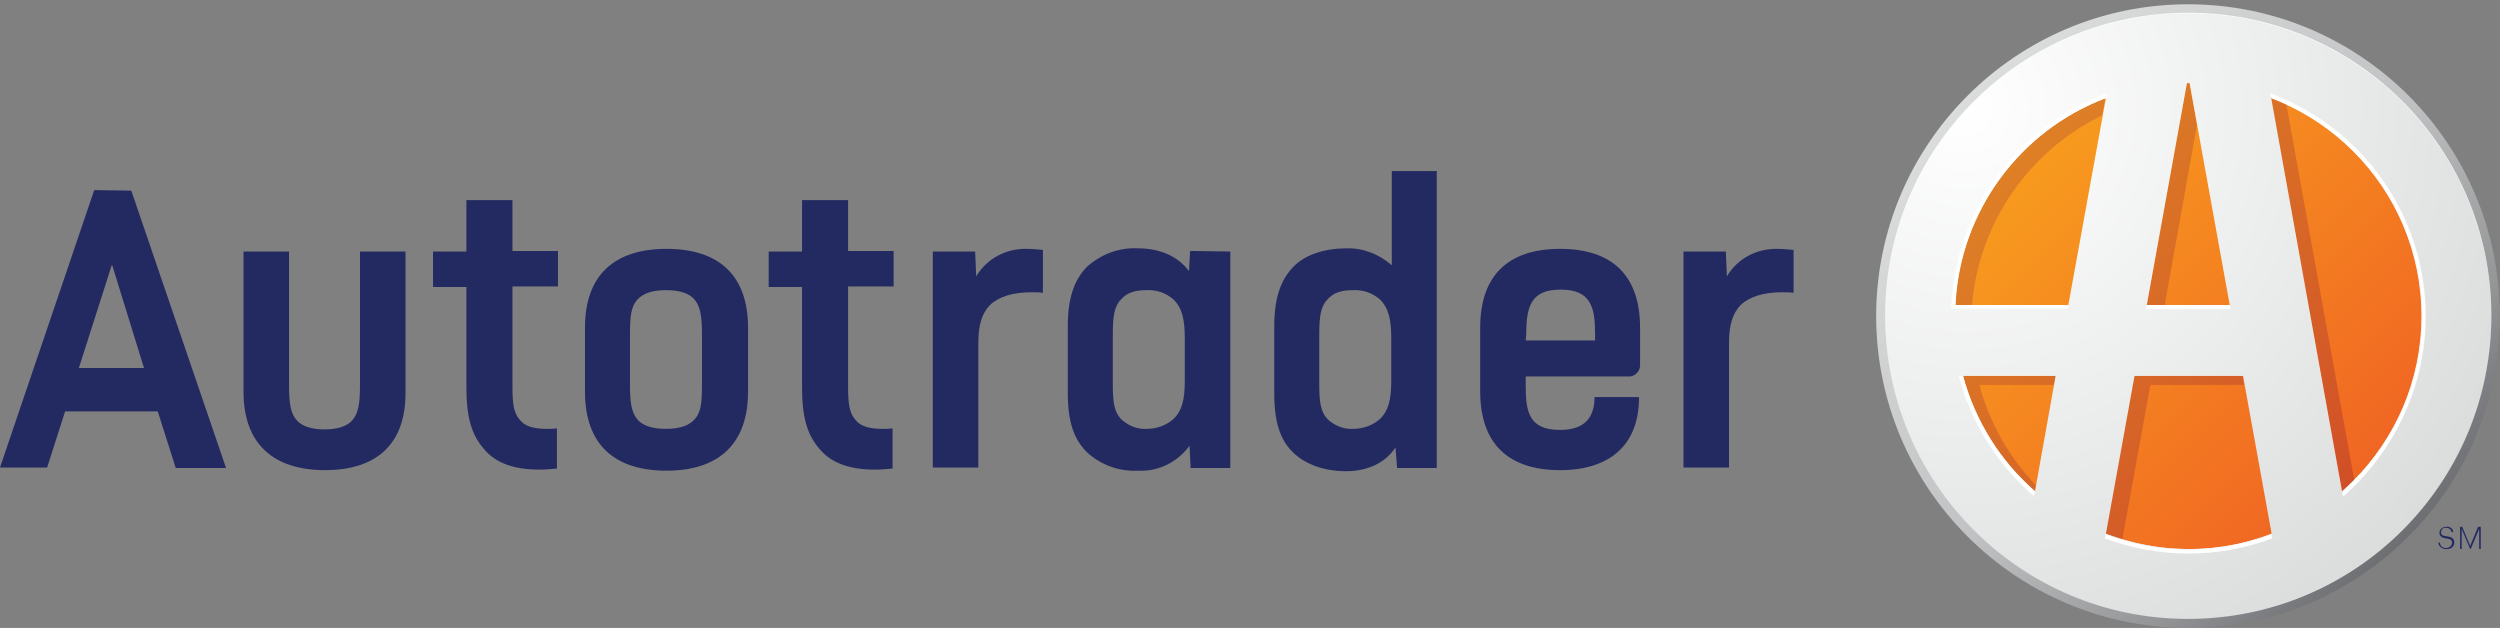
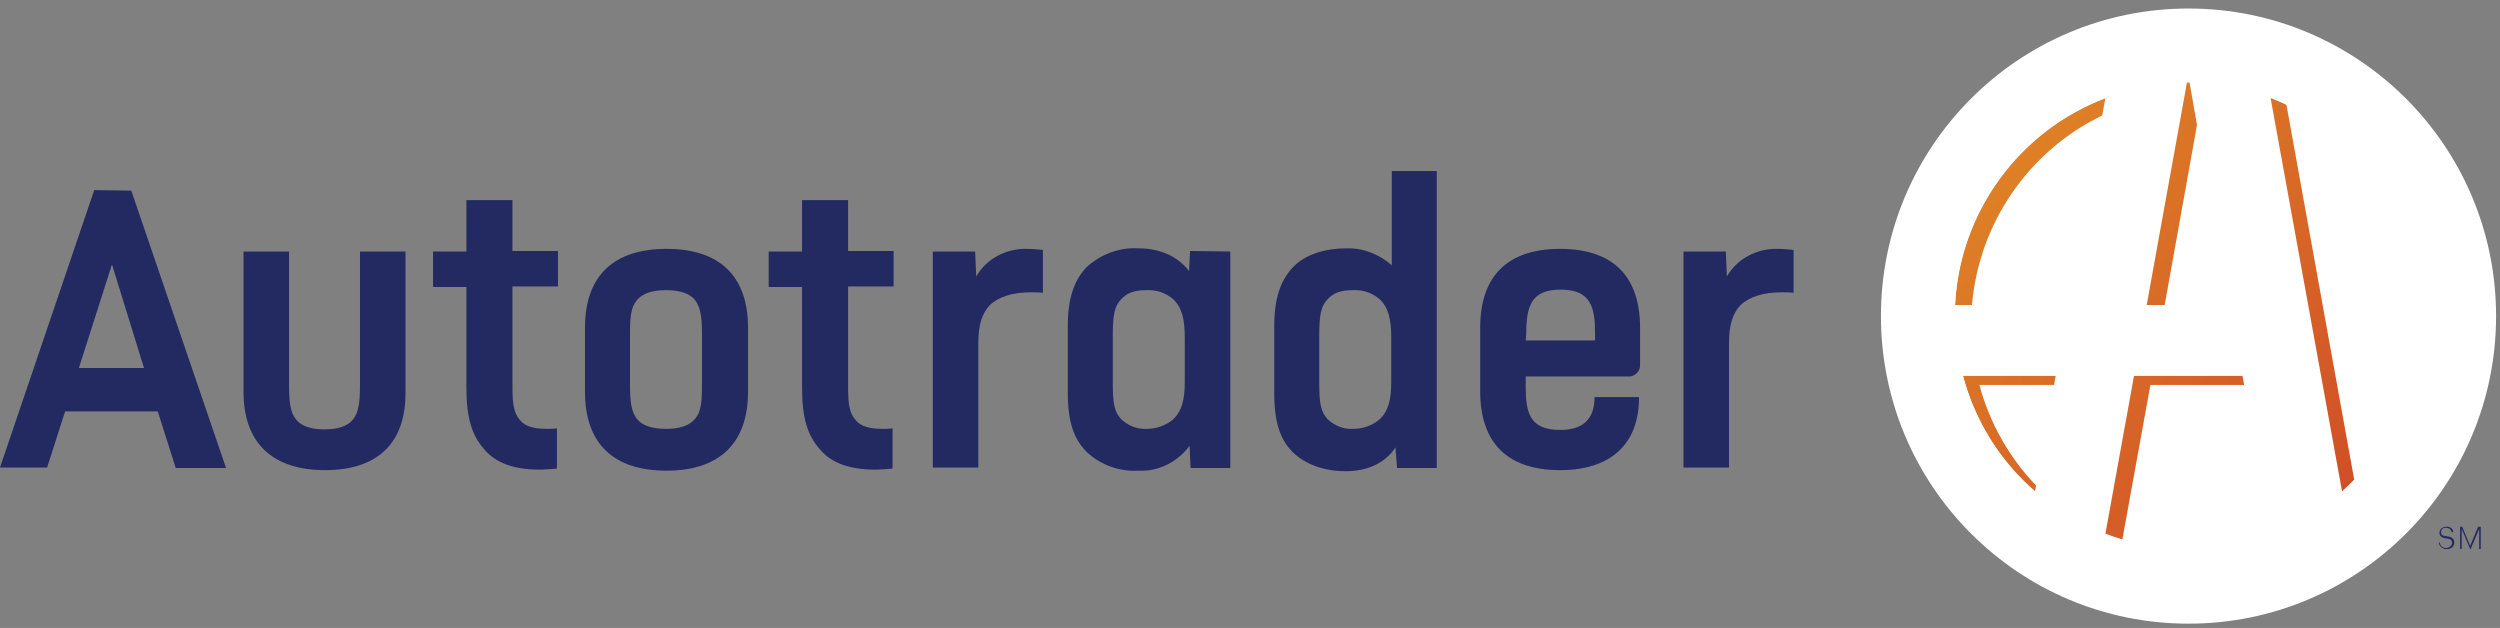
<svg xmlns="http://www.w3.org/2000/svg" width="100%" height="100%" viewBox="0 0 430 108" version="1.1" xml:space="preserve" style="fill-rule:evenodd;clip-rule:evenodd;stroke-linejoin:round;stroke-miterlimit:2;">
  <rect x="0" y="0" width="430" height="108" fill="#808080" stroke="none" />
  <g>
    <path d="M376.425,1.465c29.218,0 52.903,23.685 52.903,52.903c0,29.218 -23.685,52.903 -52.903,52.903c-29.218,0 -52.903,-23.685 -52.903,-52.903c0,-29.218 23.685,-52.903 52.903,-52.903Z" style="fill:#fff;fill-rule:nonzero;" />
-     <path d="M376.425,14.304c22.127,0 40.064,17.937 40.064,40.064c0,22.127 -17.937,40.065 -40.064,40.065c-22.127,0 -40.064,-17.938 -40.064,-40.065c0,-22.127 17.937,-40.064 40.064,-40.064Z" style="fill:url(#_Linear1);" />
    <path d="M390.539,16.854l12.292,67.654c0.729,-0.638 1.457,-1.366 2.095,-2.003l-11.655,-64.468c-0.911,-0.455 -1.822,-0.819 -2.732,-1.183Zm-4.553,49.352l-0.273,-1.549l-18.667,0l-4.917,27.135c0.911,0.364 1.912,0.638 2.914,1.002l4.826,-26.588l16.117,0Zm-32.689,0l0.273,-1.549l-15.935,0c2.095,7.74 6.374,14.66 12.384,19.851l0.182,-1.002c-4.644,-4.825 -8.013,-10.835 -9.743,-17.3l12.839,0Zm24.585,-44.709l-1.274,-7.284l-0.456,0l-6.92,38.243l3.095,0l5.555,-30.959Zm-38.699,30.959l-2.913,0c0.728,-16.026 10.926,-29.957 25.859,-35.602l-0.546,3.004c-12.657,6.101 -21.216,18.576 -22.4,32.598Z" style="fill:url(#_Linear2);" />
-     <path d="M402.831,84.508l-12.201,-67.746c20.67,7.831 31.141,30.868 23.401,51.629c-2.459,6.283 -6.283,11.838 -11.2,16.117Zm-26.406,9.925c-4.826,0 -9.651,-0.911 -14.204,-2.641l4.917,-27.135l18.666,0l4.917,27.135c-4.644,1.821 -9.47,2.732 -14.296,2.641Zm-40.064,-41.977c0.728,-16.026 10.926,-29.957 25.86,-35.602l-6.466,35.602l-19.394,0Zm13.658,32.052c-6.01,-5.281 -10.289,-12.201 -12.384,-19.851l15.935,0l-3.551,19.851Zm26.133,-70.204l0.456,0l6.92,38.243l-14.296,0l6.92,-38.243Zm0.182,-12.02c-28.773,0 -52.084,23.311 -52.084,52.175c0,28.865 23.311,52.084 52.175,52.084c28.773,0 52.084,-23.31 52.084,-52.084c0,-28.864 -23.311,-52.175 -52.175,-52.175c0.091,0 0,0 0,0Z" style="fill:url(#_Radial3);" />
-     <path d="M376.334,106.452c-28.773,0 -52.084,-23.31 -52.084,-52.175c0,-28.864 23.311,-52.084 52.175,-52.084c28.773,0 52.084,23.31 52.084,52.084c0,28.865 -23.311,52.175 -52.175,52.175c0.091,0 0.091,0 0,0Zm0,-105.716c-29.593,0 -53.632,24.039 -53.632,53.632c0,29.594 24.039,53.632 53.632,53.632c29.593,0 53.632,-24.038 53.632,-53.632c0,-29.593 -23.947,-53.632 -53.632,-53.632Z" style="fill:url(#_Linear4);" />
    <path d="M337.635,64.657l-0.729,0c2.095,8.014 6.648,15.298 12.931,20.67l0.182,-0.819c-6.01,-5.191 -10.38,-12.111 -12.384,-19.851Z" style="fill:#fff;fill-rule:nonzero;" />
    <path d="M376.334,94.524c-4.826,0 -9.652,-0.911 -14.205,-2.64l-0.091,0.728c9.288,3.46 19.487,3.46 28.774,0l-0.091,-0.728c-4.644,1.729 -9.47,2.64 -14.387,2.64Z" style="fill:#fff;fill-rule:nonzero;" />
    <path d="M417.218,54.368c0,-17.118 -10.744,-32.415 -26.771,-38.334l0.183,0.82c20.67,7.739 31.232,30.867 23.401,51.628c-2.367,6.192 -6.192,11.747 -11.2,16.117l0.183,0.819c8.923,-7.83 14.204,-19.121 14.204,-31.05Z" style="fill:#fff;fill-rule:nonzero;" />
-     <path d="M369.141,53.185l14.477,0l-0.09,-0.729l-14.296,0l-0.091,0.729Z" style="fill:#fff;fill-rule:nonzero;" />
    <path d="M362.221,16.854l0.182,-0.82c-15.48,5.645 -25.952,20.032 -26.771,36.422l0,0.638l20.032,0l0.091,-0.638l-19.485,0c0.819,-15.935 11.017,-29.957 25.951,-35.602Z" style="fill:#fff;fill-rule:nonzero;" />
-     <path d="M419.404,93.34l0.273,0c0,0.547 0.455,0.911 1.001,0.911l0.092,0c0.455,0 0.91,-0.364 1.001,-0.819c0,-0.547 -0.273,-0.729 -1.001,-0.82c-0.729,-0.091 -1.184,-0.364 -1.184,-1.002c0,-0.547 0.546,-1.002 1.092,-1.002l0.092,0c0.636,-0.09 1.183,0.365 1.183,0.912l-0.273,0c-0.091,-0.457 -0.455,-0.729 -0.91,-0.729c-0.456,-0.092 -0.82,0.182 -0.911,0.637l0,0.092c0,0.455 0.182,0.636 1.002,0.728c0.819,0.091 1.274,0.364 1.274,1.092c0,0.638 -0.546,1.093 -1.184,1.093l-0.09,0c-0.638,0.091 -1.367,-0.365 -1.457,-1.001l0,-0.092Z" style="fill:#222a61;fill-rule:nonzero;" />
+     <path d="M419.404,93.34l0.273,0c0,0.547 0.455,0.911 1.001,0.911l0.092,0c0.455,0 0.91,-0.364 1.001,-0.819c0,-0.547 -0.273,-0.729 -1.001,-0.82c-0.729,-0.091 -1.184,-0.364 -1.184,-1.002c0,-0.547 0.546,-1.002 1.092,-1.002l0.092,0c0.636,-0.09 1.183,0.365 1.183,0.912l-0.273,0c-0.091,-0.457 -0.455,-0.729 -0.91,-0.729c-0.456,-0.092 -0.82,0.182 -0.911,0.637l0,0.092c0,0.455 0.182,0.636 1.002,0.728c0.819,0.091 1.274,0.364 1.274,1.092c0,0.638 -0.546,1.093 -1.184,1.093c-0.638,0.091 -1.367,-0.365 -1.457,-1.001l0,-0.092Z" style="fill:#222a61;fill-rule:nonzero;" />
    <path d="M423.046,90.608l0.455,0l1.366,3.279l1.366,-3.279l0.455,0l0,3.825l-0.273,0l0,-3.46l-1.457,3.46l-0.091,0l-1.457,-3.46l0,3.46l-0.273,0l0,-3.825l-0.091,0Z" style="fill:#222a61;fill-rule:nonzero;" />
    <path d="M19.212,45.627l-5.645,17.665l11.2,0l-5.464,-17.665l-0.091,0Zm3.369,-12.839l16.3,47.713l-8.651,0l-3.096,-9.742l-15.935,0l-3.095,9.651l-8.104,0l16.208,-47.713l6.373,0.091Z" style="fill:#222a61;fill-rule:nonzero;" />
    <path d="M49.716,43.26l0,23.037c0,3.096 0.273,4.643 1.184,5.827c0.91,1.184 2.64,1.73 4.917,1.73c2.276,0 4.006,-0.546 4.917,-1.73c0.91,-1.184 1.184,-2.731 1.184,-5.827l0,-23.037l7.83,0l0,24.13c0.092,8.922 -4.917,13.475 -13.84,13.475c-8.923,0 -14.023,-4.553 -14.023,-13.475l0,-24.13l7.831,0Z" style="fill:#222a61;fill-rule:nonzero;" />
    <path d="M88.142,34.427l0,8.741l7.83,0l0,6.101l-7.83,0l0,17.392c0,2.914 0.273,4.462 1.274,5.555c0.82,1.092 2.368,1.548 4.644,1.548c0.547,0 1.184,0 1.73,-0.092l0,6.921c-1.001,0.091 -2.003,0.181 -3.005,0.181c-4.461,0 -7.557,-1.183 -9.469,-3.46c-2.185,-2.458 -3.096,-5.462 -3.096,-10.744l0,-17.21l-5.737,0l0,-6.1l5.737,0l0,-8.833l7.922,0Z" style="fill:#222a61;fill-rule:nonzero;" />
    <path d="M108.357,66.206c0,3.096 0.273,4.644 1.183,5.827c0.911,1.184 2.641,1.731 5.009,1.731c2.367,0 4.006,-0.547 5.007,-1.731c1.002,-1.183 1.184,-2.731 1.184,-5.827l0,-8.742c0,-3.005 -0.273,-4.644 -1.184,-5.827c-0.91,-1.184 -2.64,-1.73 -5.007,-1.73c-2.368,0 -4.007,0.546 -5.009,1.73c-1.001,1.183 -1.183,2.822 -1.183,5.827l0,8.742Zm-7.74,-9.834c0,-9.015 5.008,-13.568 14.022,-13.568c9.015,0 14.023,4.553 14.023,13.568l0,11.018c0,8.922 -5.008,13.567 -14.023,13.567c-9.014,0 -14.022,-4.553 -14.022,-13.567l0,-11.018Z" style="fill:#222a61;fill-rule:nonzero;" />
    <path d="M145.872,34.427l0,8.741l7.83,0l0,6.101l-7.83,0l0,17.392c0,2.914 0.273,4.462 1.274,5.555c0.82,1.092 2.368,1.548 4.644,1.548c0.547,0 1.184,0 1.73,-0.092l0,6.921c-1.001,0.091 -2.003,0.181 -3.005,0.181c-4.461,0 -7.557,-1.183 -9.469,-3.46c-2.186,-2.458 -3.096,-5.462 -3.096,-10.744l0,-17.21l-5.737,0l0,-6.1l5.737,0l0,-8.833l7.922,0Z" style="fill:#222a61;fill-rule:nonzero;" />
    <path d="M167.725,43.26l0.182,4.279c1.821,-3.096 5.19,-4.826 8.742,-4.735c0.91,0 1.82,0.092 2.731,0.182l0,7.376c-0.637,-0.091 -1.366,-0.091 -2.003,-0.091c-3.096,0 -5.555,0.729 -7.102,2.185c-1.366,1.457 -2.004,3.369 -2.004,6.557l0,21.397l-7.83,0l0,-37.15l7.284,0Z" style="fill:#222a61;fill-rule:nonzero;" />
    <path d="M191.4,66.024c0,3.369 0.273,4.826 1.457,6.1c1.183,1.093 2.731,1.73 4.37,1.64c1.639,0 3.278,-0.547 4.553,-1.64c1.548,-1.457 2.003,-3.46 2.003,-6.556l0,-7.466c0,-3.096 -0.455,-5.19 -2.003,-6.647c-1.275,-1.093 -2.914,-1.64 -4.553,-1.548c-2.094,0 -3.369,0.455 -4.37,1.548c-1.184,1.183 -1.457,2.822 -1.457,6.191l0,8.378Zm20.214,-22.764l0,37.241l-6.829,0l-0.182,-3.824c-2.095,2.823 -5.373,4.462 -8.833,4.28c-3.278,0.182 -6.465,-1.002 -8.832,-3.187c-2.185,-2.186 -3.278,-5.099 -3.278,-10.199l0,-11.472c0,-5.009 1.183,-8.014 3.278,-10.199c2.458,-2.185 5.554,-3.369 8.832,-3.187c3.734,0 6.829,1.366 8.741,3.915l0.183,-3.46l6.92,0.092Z" style="fill:#222a61;fill-rule:nonzero;" />
    <path d="M226.911,66.024c0,3.369 0.274,4.826 1.457,6.1c1.184,1.093 2.732,1.73 4.37,1.64c1.64,0 3.279,-0.547 4.554,-1.64c1.548,-1.457 2.003,-3.46 2.003,-6.556l0,-7.466c0,-3.096 -0.455,-5.19 -2.003,-6.647c-1.275,-1.093 -2.914,-1.64 -4.554,-1.548c-2.093,0 -3.368,0.455 -4.37,1.548c-1.183,1.183 -1.457,2.822 -1.457,6.191l0,8.378Zm20.215,-36.605l0,51.082l-6.83,0l-0.272,-3.551c-1.64,2.55 -4.645,4.098 -8.56,4.098c-3.551,0 -6.829,-1.093 -9.015,-3.188c-2.185,-2.093 -3.277,-5.098 -3.277,-10.198l0,-11.563c0,-5.009 1.184,-8.014 3.277,-10.199c2.095,-2.185 5.555,-3.187 9.106,-3.187c2.914,-0.091 5.645,1.002 7.831,2.914l0,-16.208l7.74,0Z" style="fill:#222a61;fill-rule:nonzero;" />
    <path d="M262.423,58.557l11.929,0l0,-1.184c0,-4.553 -0.729,-7.558 -5.919,-7.558c-4.917,0 -5.919,2.641 -5.919,7.558l-0.091,1.184Zm-7.831,-2.185c0,-9.015 4.826,-13.568 13.75,-13.568c8.923,0 13.749,4.553 13.749,13.568l0,6.282c0.091,1.002 -0.637,1.912 -1.639,2.095l-0.455,0l-17.574,0l0,1.73c0,4.461 0.638,7.466 5.919,7.466c4.098,0 5.919,-2.003 5.919,-5.645l7.648,0l0,0.091c0,8.195 -5.099,12.474 -13.567,12.474c-8.924,0 -13.75,-4.553 -13.75,-13.567l0,-10.926Z" style="fill:#222a61;fill-rule:nonzero;" />
    <path d="M296.842,43.26l0.183,4.279c1.821,-3.096 5.19,-4.826 8.741,-4.735c0.91,0 1.821,0.092 2.731,0.182l0,7.376c-0.636,-0.091 -1.365,-0.091 -2.003,-0.091c-3.095,0 -5.554,0.729 -7.102,2.185c-1.366,1.457 -2.003,3.369 -2.003,6.557l0,21.397l-7.831,0l0,-37.15l7.284,0Z" style="fill:#222a61;fill-rule:nonzero;" />
  </g>
  <defs>
    <linearGradient id="_Linear1" x1="0" y1="0" x2="1" y2="0" gradientUnits="userSpaceOnUse" gradientTransform="matrix(56.66,56.66,-56.66,56.66,348.095,26.038)">
      <stop offset="0" style="stop-color:#f89c1e;stop-opacity:1" />
      <stop offset="1" style="stop-color:#f06623;stop-opacity:1" />
    </linearGradient>
    <linearGradient id="_Linear2" x1="0" y1="0" x2="1" y2="0" gradientUnits="userSpaceOnUse" gradientTransform="matrix(56.742,56.742,-56.742,56.742,347.122,26.823)">
      <stop offset="0" style="stop-color:#de8026;stop-opacity:1" />
      <stop offset="1" style="stop-color:#d14f27;stop-opacity:1" />
    </linearGradient>
    <radialGradient id="_Radial3" cx="0" cy="0" r="1" gradientUnits="userSpaceOnUse" gradientTransform="matrix(103.922,0,0,103.922,338.255,18.865)">
      <stop offset="0" style="stop-color:#fff;stop-opacity:1" />
      <stop offset="1" style="stop-color:#dbdddd;stop-opacity:1" />
    </radialGradient>
    <linearGradient id="_Linear4" x1="0" y1="0" x2="1" y2="0" gradientUnits="userSpaceOnUse" gradientTransform="matrix(75.831,75.822,-75.822,75.831,338.427,16.448)">
      <stop offset="0" style="stop-color:#dbdddd;stop-opacity:1" />
      <stop offset="0.5" style="stop-color:#c1c2c3;stop-opacity:1" />
      <stop offset="0.8" style="stop-color:#969799;stop-opacity:1" />
      <stop offset="1" style="stop-color:#6d6e72;stop-opacity:1" />
    </linearGradient>
  </defs>
</svg>